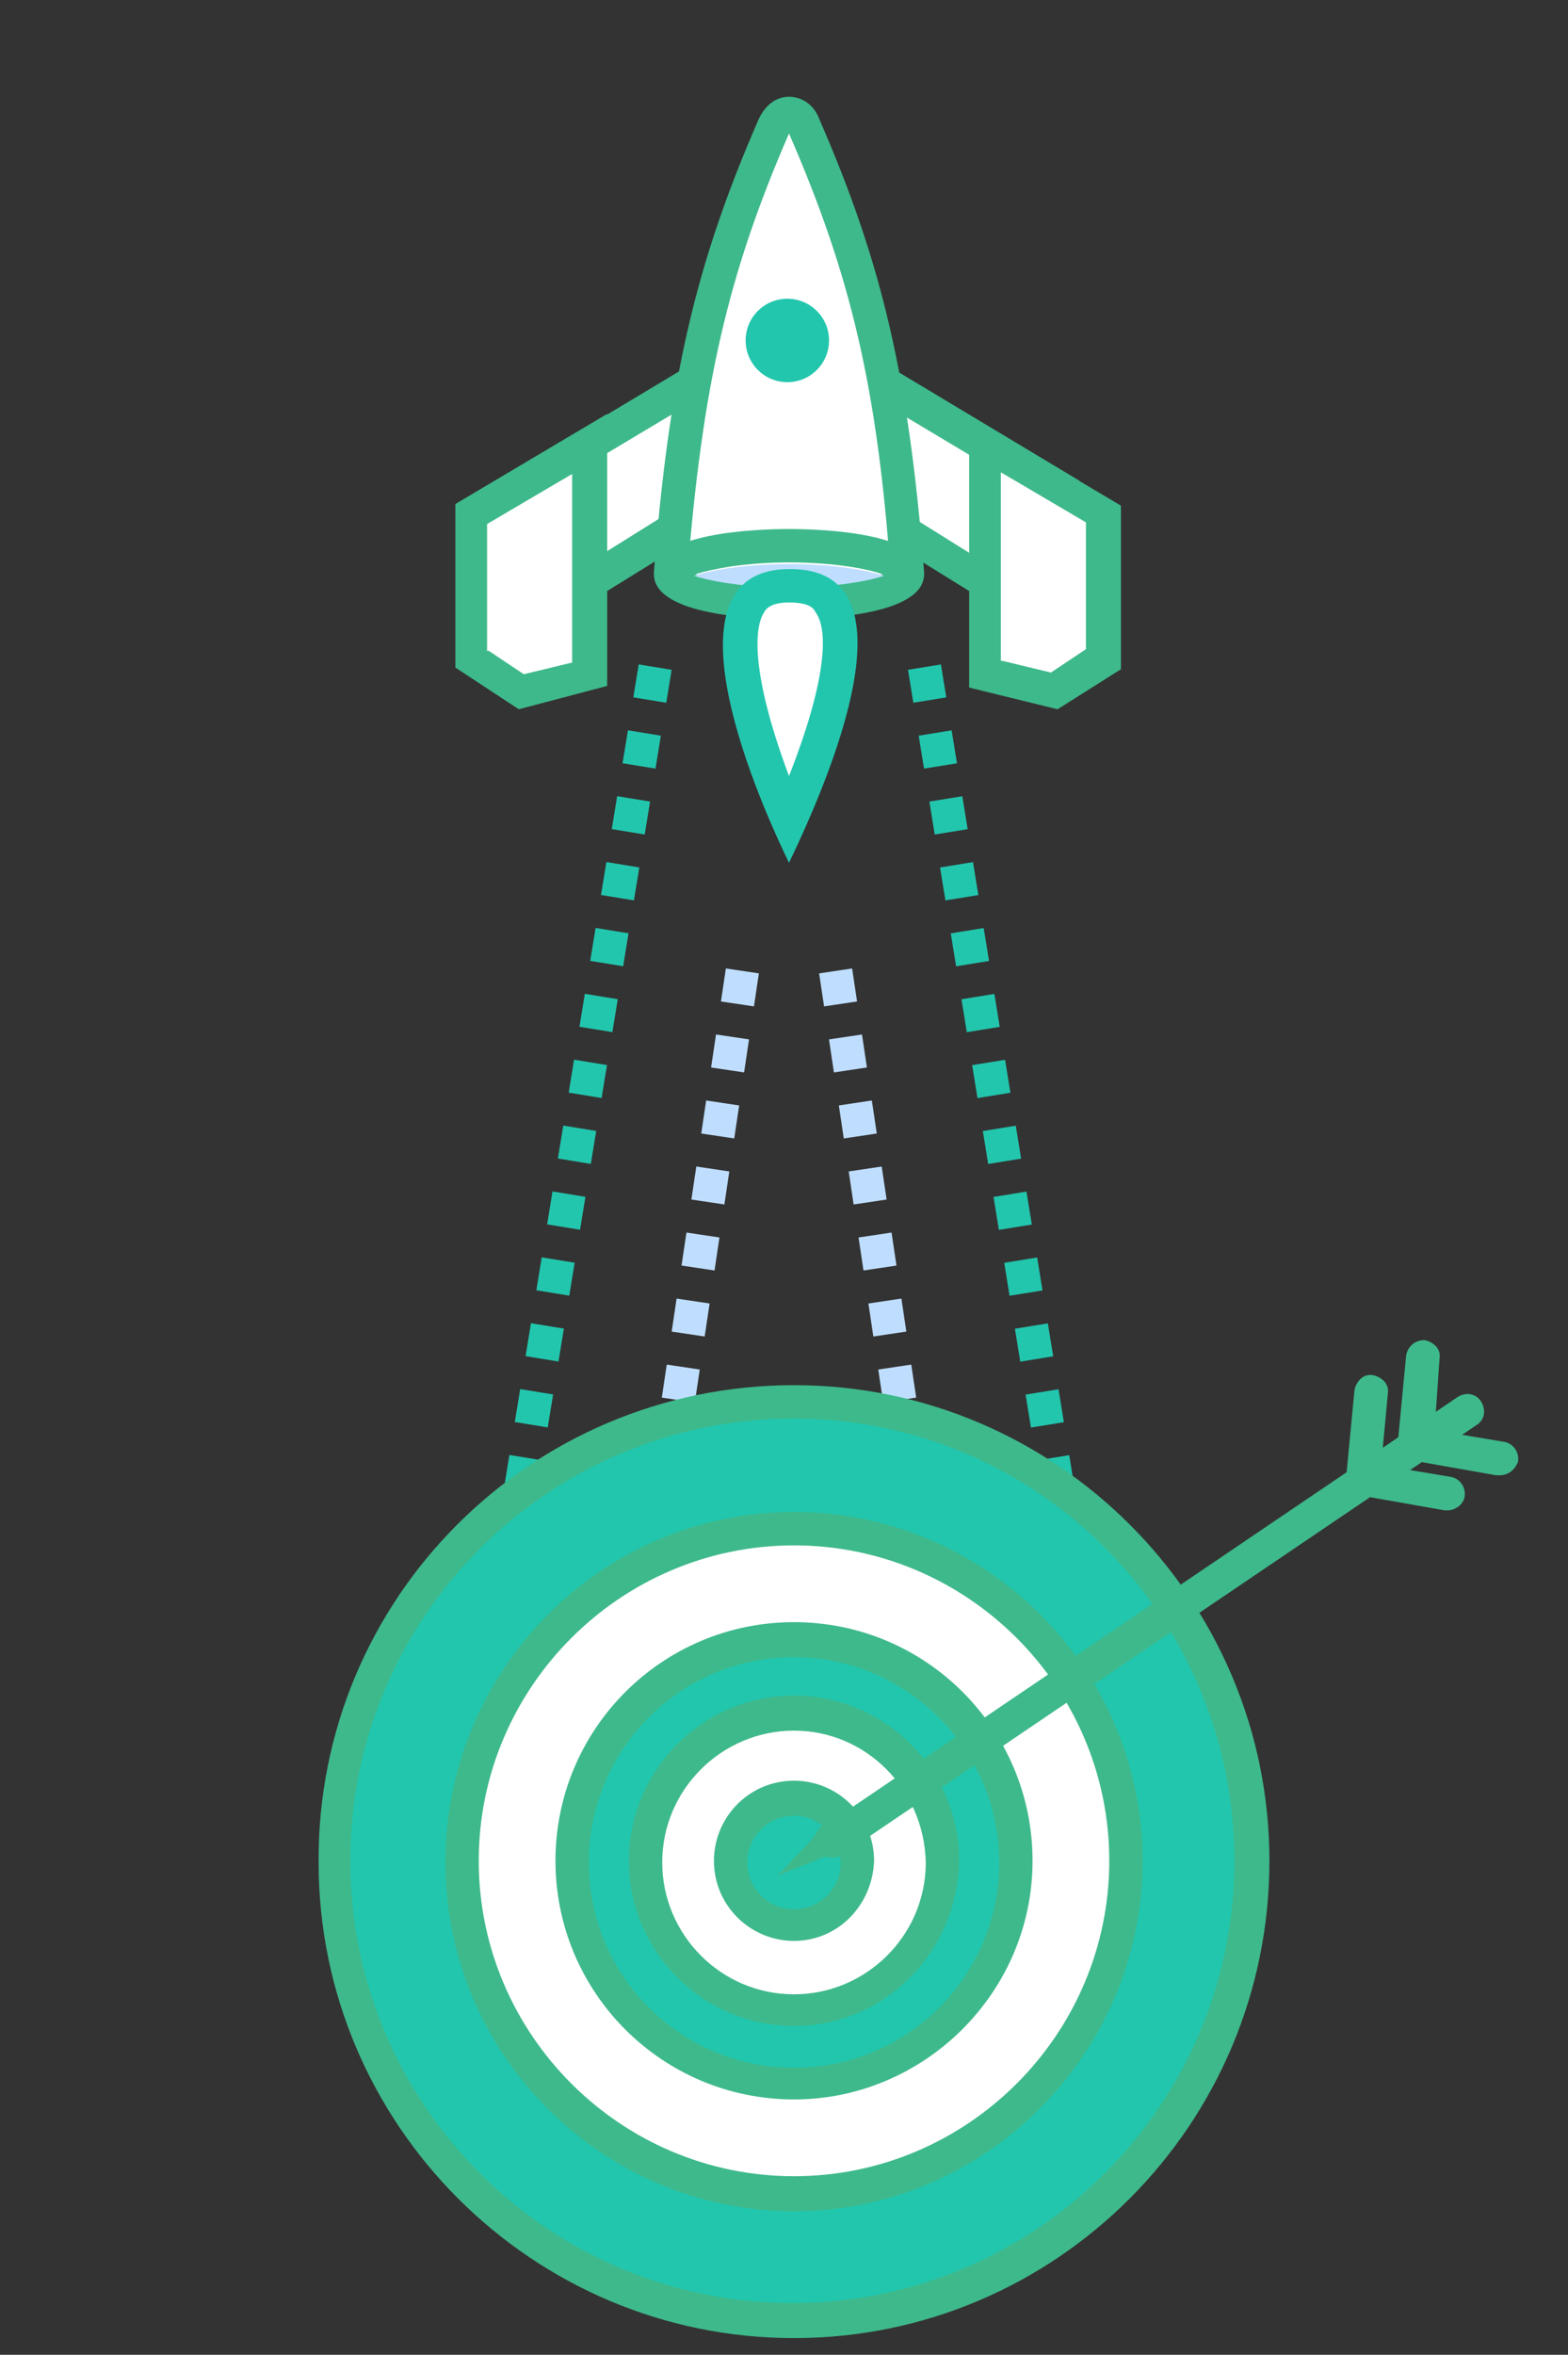
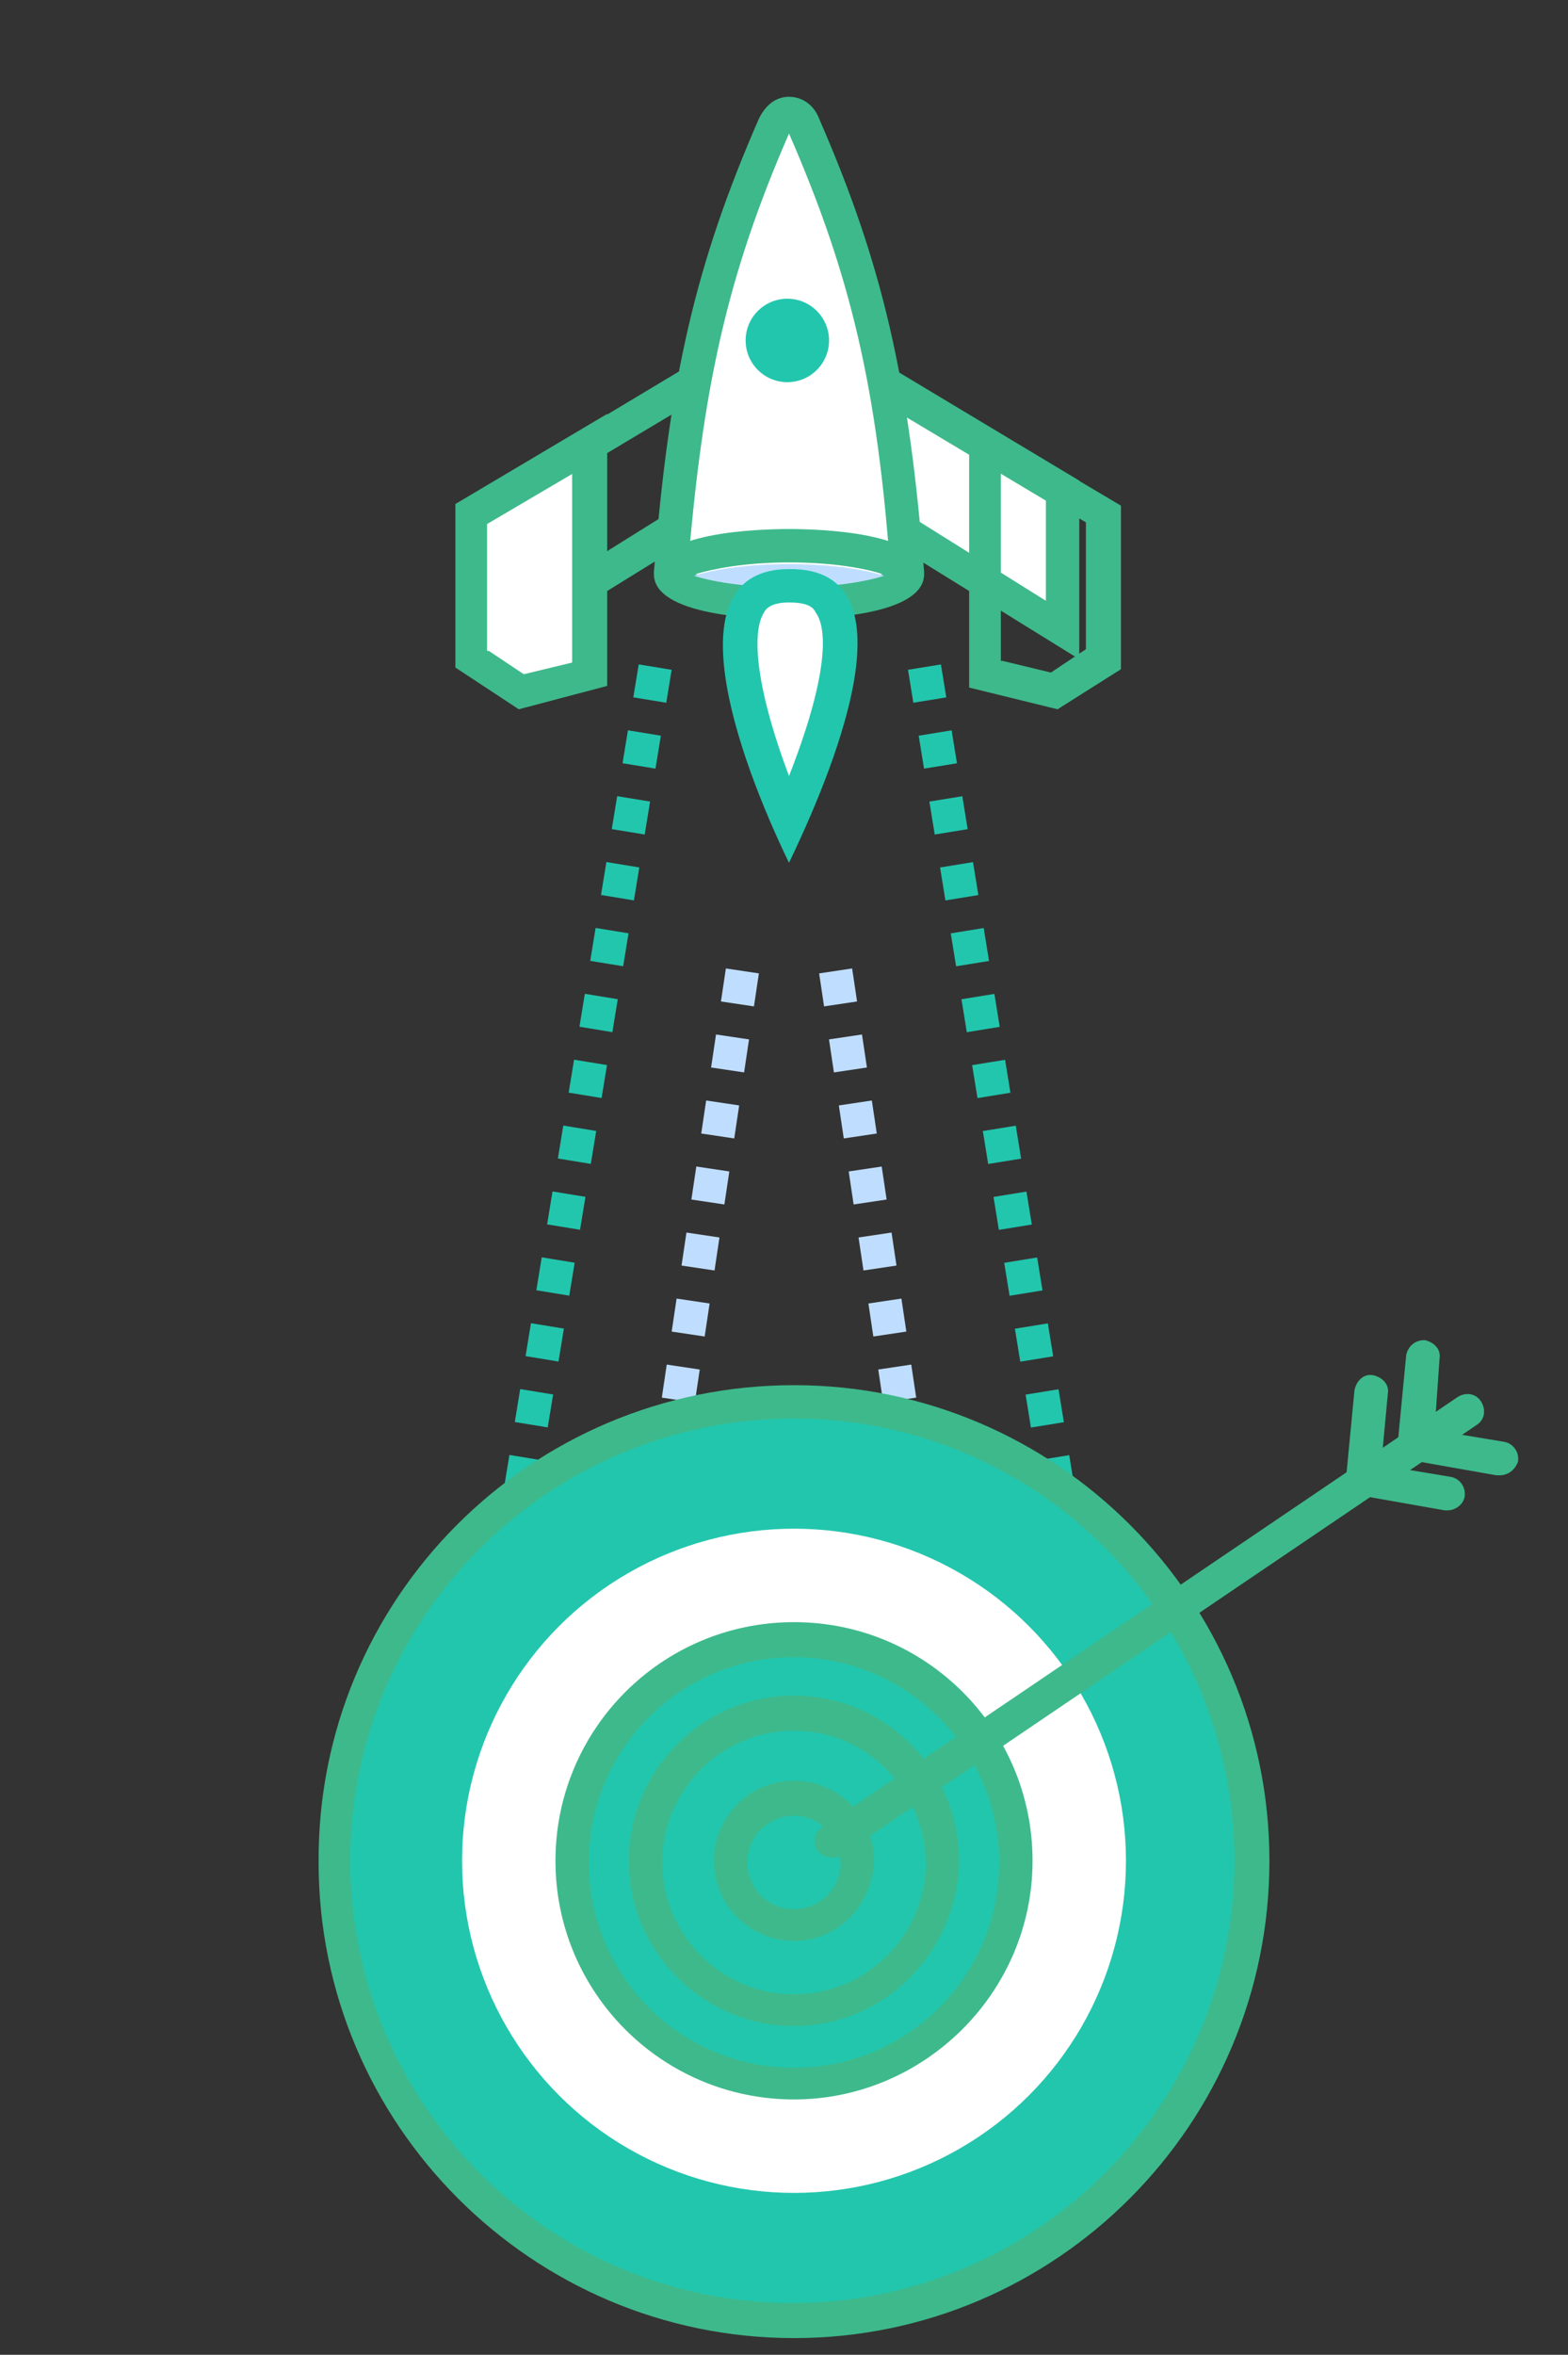
<svg xmlns="http://www.w3.org/2000/svg" version="1.1" id="layer" x="0px" y="0px" viewBox="0 0 94 141.1" style="enable-background:new 0 0 94 141.1;" xml:space="preserve">
  <rect x="0" y="0" width="94" height="141.1" fill="#333333" stroke="none" />
  <style type="text/css">
	.st0{fill:#82D4D2;}
	.st1{fill:#15D6AD;}
	.st2{display:none;fill:#42566B;}
	.st3{fill:#FFFFFF;}
	.st4{fill:#3EB98B;}
	.st5{fill:#BFDEFF;}
	.st6{fill:#22C6AD;}
	.st7{fill:none;stroke:#22C6AD;stroke-width:2;stroke-miterlimit:10;stroke-dasharray:2,2;}
	.st8{fill:none;stroke:#BFDEFF;stroke-width:2;stroke-miterlimit:10;stroke-dasharray:2,2;}
	.st9{fill:#2ABC86;}
	.st10{fill:#2CB27D;}
	.st11{fill:#2FB781;}
	.st12{fill:#61CCAC;}
	.st13{fill:#2AB886;}
	.st14{fill:#2FB684;}
	.st15{fill:#3DBC97;}
	.st16{fill:#2EAD80;}
	.st17{fill:#2DB082;}
	.st18{fill:#24B292;}
	#rocket_x5F_main{
		-webkit-animation: slide-top 0.5s cubic-bezier(0.250, 0.460, 0.450, 0.940) both;
        animation: slide-top 0.5s cubic-bezier(0.250, 0.460, 0.450, 0.940) both;
	}
	#line_group{
		-webkit-animation: fade-in 1.2s cubic-bezier(0.390, 0.575, 0.565, 1.000) both;
	        animation: fade-in 1.2s 0.5s cubic-bezier(0.390, 0.575, 0.565, 1.000) both;
	}
	#ine_x5F_01, #ine_x5F_02 ,#ine_x5F_03, #ine_x5F_04{
	  stroke-dasharray: 2;
	  stroke-dashoffset: 2;
	  animation: dash 15s 1s cubic-bezier(0.250, 0.460, 0.450, 0.940) infinite;
	}
	/**
	 * ----------------------------------------
	 * animation scale-in-center
	 * ----------------------------------------
	 */
	@-webkit-keyframes slide-top {
	  0% {
	    -webkit-transform: translateY(78px);
	            transform: translateY(78px);
	  }
	  100% {
	    -webkit-transform: translateY(0);
	            transform: translateY(0);
	  }
	}
	@keyframes slide-top {
	  0% {
	    -webkit-transform: translateY(78px);
	            transform: translateY(78px);
	  }
	  100% {
	    -webkit-transform: translateY(0);
	            transform: translateY(0);
	  }
	}
	@keyframes dash {
	  from {
	    stroke-dashoffset: 1000;
	  }
	  to {
	    stroke-dashoffset: 0;
	  }
	}
	@-webkit-keyframes fade-in {
	  0% {
	    opacity: 0;
	  }
	  100% {
	    opacity: 1;
	  }
	}
	@keyframes fade-in {
	  0% {
	    opacity: 0;
	  }
	  100% {
	    opacity: 1;
	  }
	}

</style>
  <g id="rocket">
    <g id="rocket_x5F_top">
      <g id="rocket_x5F_main">
        <g>
-           <polygon class="st3" points="41.6,22.9 30.8,29.3 30.8,37.7 43.3,30     " />
          <path class="st4" d="M29.8,39.5V28.8l12.5-7.5l2.2,9.1L29.8,39.5z M31.8,29.9v6l10.4-6.5L41,24.4L31.8,29.9z" />
        </g>
        <g>
          <polygon class="st3" points="28.3,30.8 28.3,39.5 31.2,41.5 35.4,40.4 35.4,26.6     " />
          <path class="st4" d="M31.1,42.5l-3.8-2.5v-9.8l9.1-5.4v16.3L31.1,42.5z M29.3,39l2.1,1.4l2.9-0.7V28.4l-5.1,3V39z" />
        </g>
        <g>
          <polygon class="st3" points="52.8,22.9 63.7,29.3 63.7,37.7 51.2,30     " />
          <path class="st4" d="M64.7,39.5L50,30.4l2.2-9.1l12.5,7.5V39.5z M52.3,29.5l10.4,6.5v-6l-9.2-5.5L52.3,29.5z" />
        </g>
        <g>
-           <polygon class="st3" points="66.2,30.8 66.2,39.5 63.2,41.5 59.1,40.4 59.1,26.6     " />
          <path class="st4" d="M63.4,42.5l-5.3-1.3V24.9l9.1,5.4v9.8L63.4,42.5z M60.1,39.6l2.9,0.7l2.1-1.4v-7.6l-5.1-3V39.6z" />
        </g>
        <g>
          <path class="st3" d="M54.4,34.4c-0.8-11-2.3-18-6.2-26.9c-0.2-0.4-0.5-0.7-0.9-0.7c-0.4,0-0.7,0.3-0.9,0.7      c-3.9,8.9-5.3,15.8-6.2,26.9" />
          <path class="st4" d="M53.4,34.5C52.6,23.2,51,16.5,47.3,8c0,0,0,0,0,0v0c-3.7,8.5-5.2,15.2-6.1,26.5l-2-0.2      c0.9-11.6,2.5-18.5,6.3-27.2c0.4-0.8,1-1.3,1.8-1.3c0.8,0,1.5,0.5,1.8,1.3c3.8,8.7,5.4,15.6,6.3,27.2L53.4,34.5z" />
        </g>
        <g>
          <ellipse class="st3" cx="47.3" cy="34.4" rx="7.1" ry="1.7" />
          <path class="st4" d="M47.3,37.1c-1.9,0-8.1-0.2-8.1-2.7c0-2.5,6.2-2.7,8.1-2.7c1.9,0,8.1,0.2,8.1,2.7      C55.4,36.9,49.2,37.1,47.3,37.1z M41.7,34.4c0.9,0.3,2.8,0.7,5.6,0.7c2.8,0,4.7-0.4,5.6-0.7c-0.9-0.3-2.8-0.7-5.6-0.7      C44.6,33.7,42.7,34.1,41.7,34.4z" />
        </g>
        <path class="st5" d="M47.3,35.2c-2.8,0-4.8-0.4-5.7-0.7c0.9-0.3,2.9-0.7,5.7-0.7c2.8,0,4.8,0.4,5.7,0.7     C52.1,34.8,50.1,35.2,47.3,35.2z" />
        <path class="st6" d="M47.3,51.7c-3.1-6.4-7.1-17.6,0-17.6C55.2,34,49.7,46.7,47.3,51.7z" />
        <path class="st3" d="M47.3,46.5c-2.1-5.6-2.2-8.7-1.5-9.8c0.1-0.2,0.4-0.6,1.5-0.6c1.3,0,1.5,0.4,1.6,0.6     C49.7,37.8,49.5,40.9,47.3,46.5z" />
        <circle class="st6" cx="47.2" cy="20.4" r="2.5" />
      </g>
      <g id="line_group">
        <line id="ine_x5F_04" class="st7" x1="55.1" y1="38" x2="67.6" y2="115" />
        <line id="ine_x5F_03" class="st7" x1="39.6" y1="38" x2="27" y2="115" />
        <line id="ine_x5F_02" class="st8" x1="49.8" y1="56.2" x2="55.4" y2="93.7" />
        <line id="ine_x5F_01" class="st8" x1="44.8" y1="56.2" x2="39.2" y2="93.7" />
      </g>
    </g>
    <g id="rocket_x5F_bottom">
      <g>
        <circle class="st3" cx="47.6" cy="111.5" r="27.5" />
        <g>
          <circle class="st6" cx="47.6" cy="111.5" r="27.5" />
          <path class="st4" d="M47.6,140.1c-15.7,0-28.5-12.8-28.5-28.5C19,95.8,31.8,83,47.6,83c15.7,0,28.5,12.8,28.5,28.5      C76.1,127.3,63.3,140.1,47.6,140.1z M47.6,85C32.9,85,21,96.9,21,111.5s11.9,26.5,26.5,26.5c14.6,0,26.5-11.9,26.5-26.5      S62.2,85,47.6,85z" />
        </g>
      </g>
      <g>
        <circle class="st3" cx="47.6" cy="111.5" r="19.9" />
        <g>
-           <path class="st4" d="M47.6,132.5c-11.5,0-20.9-9.4-20.9-20.9S36,90.6,47.6,90.6c11.5,0,20.9,9.4,20.9,20.9      S59.1,132.5,47.6,132.5z M47.6,92.6c-10.4,0-18.9,8.5-18.9,18.9s8.5,18.9,18.9,18.9c10.4,0,18.9-8.5,18.9-18.9      S58,92.6,47.6,92.6z" />
-         </g>
+           </g>
      </g>
      <g>
        <circle class="st3" cx="47.6" cy="111.5" r="13.3" />
        <g>
          <circle class="st6" cx="47.6" cy="111.5" r="13.3" />
          <path class="st4" d="M47.6,125.8c-7.9,0-14.3-6.4-14.3-14.3c0-7.9,6.4-14.3,14.3-14.3s14.3,6.4,14.3,14.3      C61.9,119.4,55.4,125.8,47.6,125.8z M47.6,99.3c-6.8,0-12.3,5.5-12.3,12.3c0,6.8,5.5,12.3,12.3,12.3c6.8,0,12.3-5.5,12.3-12.3      C59.9,104.8,54.3,99.3,47.6,99.3z" />
        </g>
      </g>
      <g>
-         <circle class="st3" cx="47.6" cy="111.5" r="8.9" />
        <g>
          <path class="st4" d="M47.6,121.4c-5.4,0-9.9-4.4-9.9-9.9c0-5.4,4.4-9.9,9.9-9.9c5.4,0,9.9,4.4,9.9,9.9      C57.4,117,53,121.4,47.6,121.4z M47.6,103.7c-4.3,0-7.9,3.5-7.9,7.9c0,4.3,3.5,7.9,7.9,7.9c4.3,0,7.9-3.5,7.9-7.9      C55.4,107.2,51.9,103.7,47.6,103.7z" />
        </g>
      </g>
      <g>
        <circle class="st6" cx="47.6" cy="111.5" r="3.8" />
        <path class="st4" d="M47.6,116.3c-2.6,0-4.8-2.1-4.8-4.8c0-2.6,2.1-4.8,4.8-4.8c2.6,0,4.8,2.1,4.8,4.8     C52.3,114.2,50.2,116.3,47.6,116.3z M47.6,108.8c-1.5,0-2.8,1.2-2.8,2.8c0,1.5,1.2,2.8,2.8,2.8c1.5,0,2.8-1.2,2.8-2.8     C50.3,110,49.1,108.8,47.6,108.8z" />
      </g>
      <g>
        <g>
          <path class="st4" d="M49.8,111.3c-0.3,0-0.6-0.2-0.8-0.4c-0.3-0.5-0.2-1.1,0.3-1.4l38.1-25.8c0.5-0.3,1.1-0.2,1.4,0.3      c0.3,0.5,0.2,1.1-0.3,1.4l-38.1,25.8C50.2,111.3,50,111.3,49.8,111.3z" />
        </g>
        <g>
-           <path class="st4" d="M50.5,109.9l-0.1-2l-0.1,0l-1.7,2.4c-0.7,0.7-1.3,1.4-2,2.1c0.9-0.4,1.8-0.7,2.7-1.1l2.9-0.6l0-0.1      L50.5,109.9z" />
-         </g>
+           </g>
      </g>
      <g>
        <path class="st4" d="M89.9,88.4c-0.1,0-0.1,0-0.2,0l-5.1-0.9c-0.5-0.1-0.9-0.6-0.8-1.1l0.5-5.2c0.1-0.5,0.5-0.9,1.1-0.9     c0.5,0.1,1,0.5,0.9,1.1L86,85.7l4.2,0.7c0.5,0.1,0.9,0.6,0.8,1.2C90.8,88.1,90.4,88.4,89.9,88.4z" />
      </g>
      <g>
        <path class="st4" d="M86.8,90.5c-0.1,0-0.1,0-0.2,0l-5.1-0.9c-0.5-0.1-0.9-0.6-0.8-1.1l0.5-5.2c0.1-0.5,0.5-1,1.1-0.9     c0.5,0.1,1,0.5,0.9,1.1l-0.4,4.3l4.2,0.7c0.5,0.1,0.9,0.6,0.8,1.2C87.7,90.2,87.2,90.5,86.8,90.5z" />
      </g>
    </g>
  </g>
</svg>